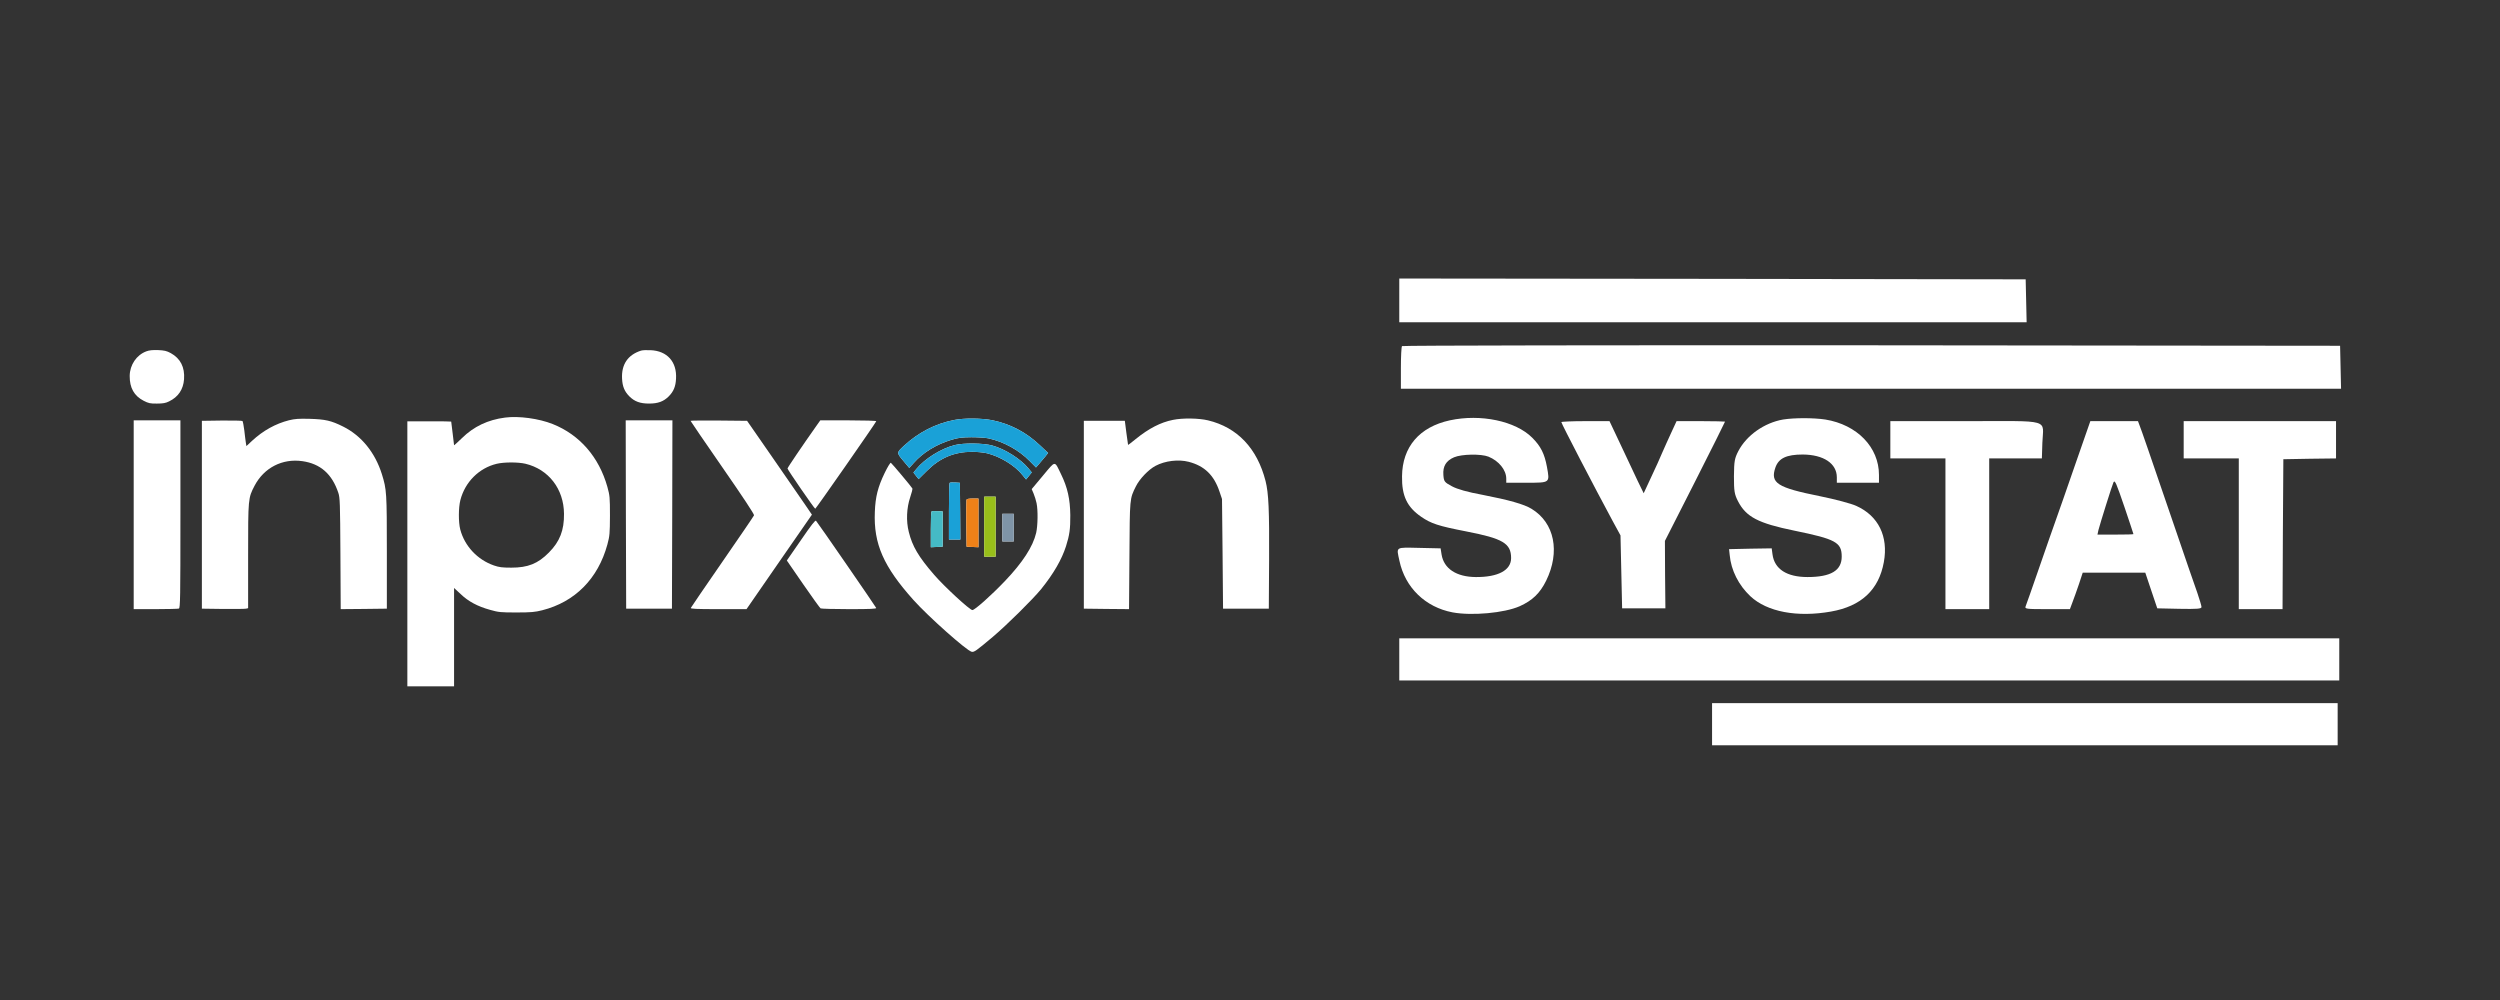
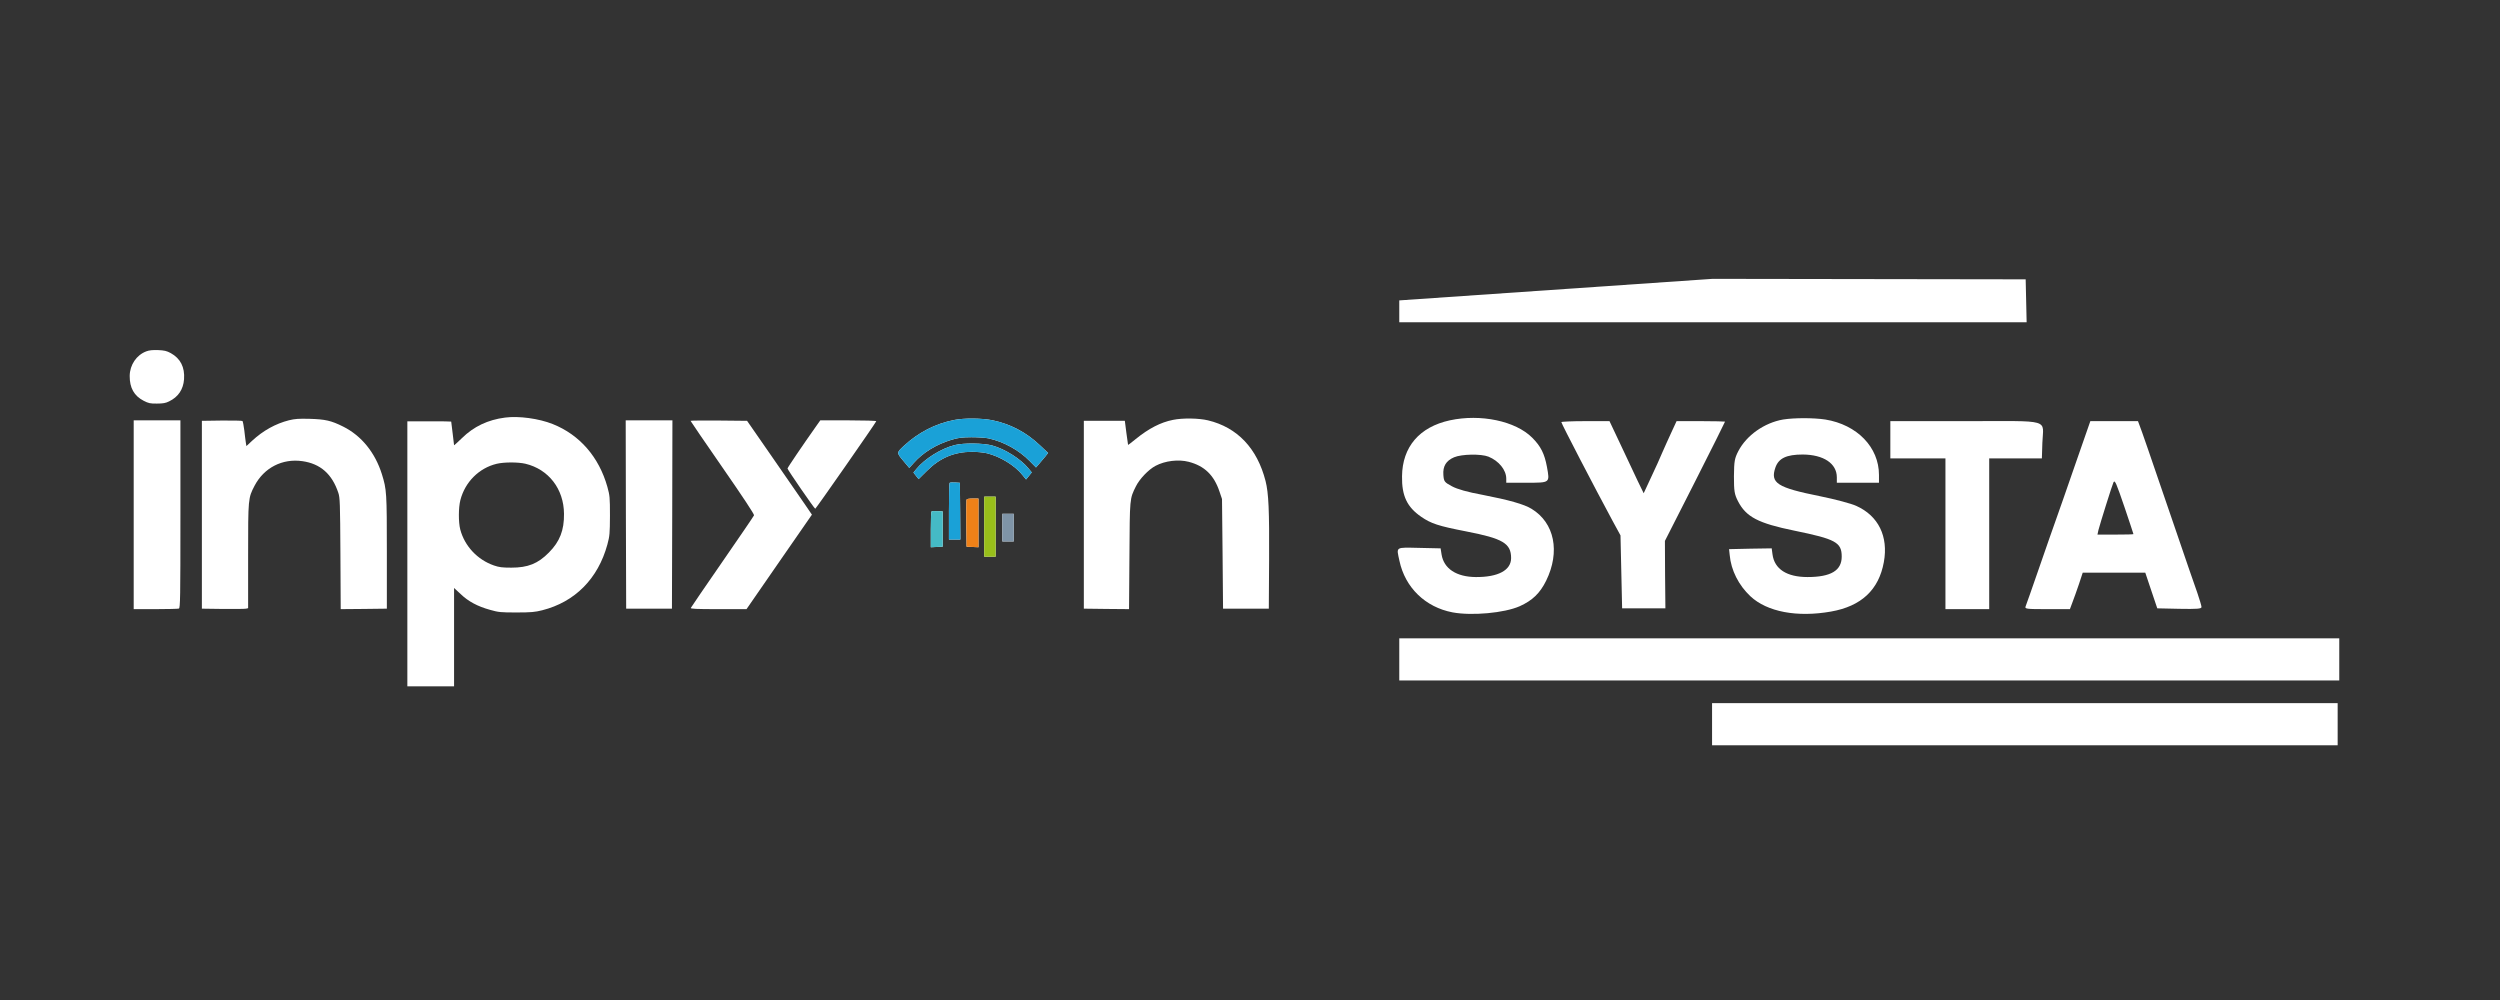
<svg xmlns="http://www.w3.org/2000/svg" version="1.1" id="inpixon_systat" x="0px" y="0px" width="1200px" height="480px" viewBox="0 0 1200 480" enable-background="new 0 0 1200 480" xml:space="preserve">
  <rect x="0" y="0" width="1200" height="480" fill="#333333" stroke="none" />
  <g>
    <rect fill="none" width="1200" height="480" />
    <g>
      <path fill="#FFFFFF" d="M70.263,168.633c-4.713,1.739-7.963,6.499-8.009,11.808c-0.044,5.723,2.105,9.564,6.728,11.947    c2.335,1.188,3.159,1.371,6.362,1.327c2.837,0,4.21-0.229,5.812-1.054c4.395-2.105,6.82-5.721,7.186-10.618    c0.413-5.813-1.739-9.978-6.361-12.541c-2.014-1.099-3.113-1.326-6.132-1.464C73.375,167.946,71.543,168.13,70.263,168.633z" />
-       <path fill="#FFFFFF" d="M307.656,168.312c-6.361,2.061-9.428,6.684-9.063,13.457c0.186,3.799,1.19,6.133,3.48,8.466    c2.516,2.519,5.217,3.48,9.473,3.48c4.255,0,6.958-0.962,9.474-3.48c2.287-2.333,3.297-4.667,3.479-8.466    c0.457-8.102-4.257-13.365-12.267-13.684C310.357,167.993,308.296,168.085,307.656,168.312z" />
      <path fill="#FFFFFF" d="M242.438,200.44c-8.238,1.053-15.057,4.303-20.686,9.84c-2.105,2.015-3.799,3.57-3.799,3.434    c0-0.139-0.321-2.747-0.686-5.768c-0.366-2.974-0.687-5.538-0.687-5.582c0-0.092-4.714-0.138-10.527-0.138h-10.524v63.615v63.615    h11.211h11.212v-23.614v-23.615l3.114,2.883c3.752,3.615,8.191,5.949,14.095,7.6c4.165,1.188,5.172,1.277,12.769,1.277    c7.002,0,8.833-0.182,12.312-1.051c15.743-3.979,26.818-15.148,31.305-31.58c1.099-4.116,1.189-5.172,1.236-13.819    c0-8.831-0.093-9.656-1.236-13.822c-4.028-14.325-13.273-24.989-26.225-30.161C258.686,200.898,248.983,199.572,242.438,200.44z     M252.187,222.593c11.121,2.654,18.443,12.081,18.535,24.025c0.092,7.921-2.012,13.319-7.231,18.584    c-5.264,5.353-10.068,7.274-18.079,7.274c-4.3,0-5.811-0.181-8.329-1.051c-7.917-2.746-14.051-9.292-16.156-17.256    c-0.915-3.521-0.869-10.525,0.046-14.096c2.243-8.695,8.924-15.38,17.393-17.438C241.936,221.771,248.617,221.771,252.187,222.593    z" />
      <path fill="#FFFFFF" d="M138.731,201.724c-6.454,1.646-12.404,4.941-17.667,9.793l-2.791,2.609l-0.274-1.694    c-0.139-0.962-0.505-3.615-0.733-5.858c-0.273-2.287-0.686-4.255-0.87-4.485c-0.183-0.183-4.668-0.274-9.93-0.228l-9.565,0.138    v45.078v45.081l10.067,0.137c5.539,0.05,10.525,0,11.122-0.137l1.007-0.227v-24.992c0-27.874,0-27.823,3.112-33.821    c4.532-8.604,13.318-13.136,22.932-11.762c8.647,1.236,14.229,6.135,17.252,15.195c0.778,2.286,0.869,4.852,1.007,29.198    l0.138,26.638l11.076-0.094l11.075-0.137v-27.002c0-28.925-0.091-30.114-2.38-37.529c-3.249-10.387-9.839-18.488-18.536-22.837    c-5.858-2.929-8.603-3.524-16.155-3.752C143.399,200.898,141.568,201.037,138.731,201.724z" />
      <path fill="#FFFFFF" d="M458.045,201.584c-9.104,1.786-17.3,6.042-24.209,12.45c-3.525,3.293-3.525,3.25-0.229,7.184l2.838,3.389    l2.193-2.427c4.396-4.987,10.895-8.925,18.079-11.075c3.295-1.006,4.987-1.189,9.521-1.235c3.021,0,6.728,0.229,8.236,0.55    c7.275,1.602,14.512,5.539,19.771,10.891l3.021,3.068l1.557-1.785c0.869-1.009,2.195-2.562,2.93-3.479l1.326-1.693l-3.89-3.66    c-6.547-6.227-14.233-10.252-22.839-12.037C471.408,200.716,462.807,200.624,458.045,201.584z" />
      <path fill="#FFFFFF" d="M563.035,201.539c-5.95,1.19-11.625,4.119-17.941,9.246c-1.967,1.603-3.568,2.837-3.616,2.79    c-0.044-0.09-0.409-2.699-0.821-5.857l-0.732-5.72h-9.839h-9.841v45.078v45.081l10.848,0.137l10.85,0.093l0.184-25.494    c0.182-28.055,0.09-27.364,3.11-33.453c1.737-3.523,6.042-8.056,9.428-9.84c4.577-2.425,10.985-3.206,15.927-1.923    c7.553,1.968,12.127,6.361,14.783,14.326l1.191,3.525l0.271,26.313l0.229,26.315h10.982h10.984l0.139-23.111    c0.136-24.258-0.229-32.266-1.694-38.124c-4.026-15.743-13.547-25.767-27.643-29.154    C575.438,200.716,567.704,200.579,563.035,201.539z" />
      <path fill="#FFFFFF" d="M64.176,247.076v45.311h10.481c5.767,0,10.8-0.136,11.212-0.277c0.641-0.271,0.732-4.664,0.732-45.307    v-45.035H75.389H64.176V247.076z" />
      <path fill="#FFFFFF" d="M300.425,246.939l0.138,45.218h10.984h10.984l0.137-45.218l0.093-45.172h-11.213h-11.212L300.425,246.939z    " />
      <path fill="#FFFFFF" d="M331.455,201.998c0,0.136,6.911,10.251,15.378,22.47c9.839,14.186,15.286,22.427,15.102,22.884    c-0.136,0.412-7.002,10.438-15.192,22.291c-8.191,11.854-15.014,21.83-15.149,22.147c-0.183,0.461,2.381,0.597,13.229,0.597    h13.501l15.698-22.701l15.697-22.65l-3.02-4.439c-1.694-2.425-8.698-12.585-15.563-22.519L358.597,202l-13.593-0.138    C337.542,201.813,331.455,201.86,331.455,201.998z" />
      <path fill="#FFFFFF" d="M391.731,204.607C385.322,213.67,378,224.468,378,224.882c0,0.547,12.815,19.177,13.318,19.313    c0.272,0.092,28.878-40.962,29.292-42.014c0.09-0.229-5.906-0.413-13.365-0.413h-13.503L391.731,204.607z" />
      <path fill="#FFFFFF" d="M458.321,213.622c-6.591,1.648-14.557,6.637-18.536,11.579l-1.328,1.646l1.236,1.555l1.234,1.558    l3.981-3.936c6.271-6.27,13.134-9.153,21.784-9.153c2.289,0,5.398,0.321,7.004,0.687c6.223,1.464,13.5,5.904,17.022,10.39    l1.785,2.196l1.374-1.69l1.371-1.697l-1.51-1.828c-3.708-4.577-11.307-9.384-17.438-11.077    C472.052,212.661,462.531,212.57,458.321,213.622z" />
-       <path fill="#FFFFFF" d="M424.635,227.033c-3.248,6.729-4.438,11.393-4.713,18.673c-0.641,15.378,4.165,26.224,18.535,42.288    c7.141,7.961,25.4,24.21,27.918,24.852c1.19,0.272,2.061-0.32,10.159-7.14c6.772-5.722,19.27-18.081,23.251-22.978    c5.996-7.457,9.84-14.144,11.898-20.549c1.691-5.354,2.104-8.283,2.061-14.873c-0.092-7.78-1.327-13.318-4.439-19.683    c-3.25-6.682-2.471-6.727-8.695,0.688l-5.398,6.454l0.915,2.149c0.503,1.189,1.146,3.252,1.418,4.577    c0.733,3.434,0.597,10.801-0.183,14.277c-1.558,6.638-6.498,14.233-15.014,23.158c-6.545,6.864-14.463,13.91-15.605,13.91    c-1.234,0-13.455-11.254-18.354-16.934c-7.458-8.603-10.479-13.687-12.173-20.592c-1.328-5.218-1.053-11.49,0.688-16.665    c0.688-2.009,1.146-3.841,1.054-4.162c-0.275-0.641-9.75-11.945-10.344-12.355C427.338,221.999,426.01,224.193,424.635,227.033z" />
      <path fill="#FFFFFF" d="M455.805,231.793c-0.184,0.182-0.319,6.361-0.319,13.773v13.41h2.743h2.746l-0.092-13.64l-0.137-13.593    l-2.289-0.137C457.177,231.517,455.986,231.609,455.805,231.793z" />
      <path fill="#FFFFFF" d="M472.417,252.798v14.418h2.745h2.746v-14.418v-14.415h-2.746h-2.745V252.798z" />
      <path fill="#FFFFFF" d="M463.904,239.892c-0.094,0.321-0.14,5.493-0.094,11.533l0.14,10.984l2.884,0.137l2.836,0.138v-11.713    v-11.676h-2.746C465.094,239.295,464.088,239.479,463.904,239.892z" />
      <path fill="#FFFFFF" d="M447.107,245.521c-0.184,0.185-0.32,4.117-0.32,8.739v8.423l2.884-0.14l2.838-0.137v-8.468v-8.467    l-2.517-0.138C448.572,245.247,447.291,245.339,447.107,245.521z" />
      <path fill="#FFFFFF" d="M481.113,253.256v6.635h2.744h2.744v-6.635v-6.638h-2.744h-2.744V253.256z" />
-       <path fill="#FFFFFF" d="M384.453,259.251l-6.773,9.795l7.825,11.353c4.302,6.225,8.059,11.439,8.376,11.623    c0.273,0.183,6.453,0.365,13.731,0.365c10.341,0,13.132-0.136,12.95-0.597c-0.274-0.683-28.146-41.099-28.881-41.832    C391.317,249.598,389.532,251.837,384.453,259.251z" />
    </g>
    <g>
-       <path fill="#FFFFFF" d="M671.651,144.192v10.503H822.18h150.605l-0.232-10.347l-0.231-10.268l-150.295-0.234l-150.374-0.155    L671.651,144.192L671.651,144.192z" />
-       <path fill="#FFFFFF" d="M672.975,166.131c-0.312,0.233-0.546,4.979-0.546,10.503v9.957h225.601h225.676l-0.233-10.346    l-0.23-10.271l-224.898-0.232C774.65,165.663,673.208,165.819,672.975,166.131z" />
+       <path fill="#FFFFFF" d="M671.651,144.192v10.503H822.18h150.605l-0.232-10.347l-0.231-10.268l-150.295-0.234L671.651,144.192L671.651,144.192z" />
      <path fill="#FFFFFF" d="M695.923,201.76c-14.624,3.189-22.792,12.759-22.948,26.839c-0.154,9.413,2.412,14.781,9.182,19.447    c4.745,3.269,8.247,4.435,21.471,7.001c17.736,3.424,21.704,5.758,21.704,12.837c0,5.835-6.225,9.181-16.958,9.101    c-9.335-0.075-15.325-4.045-16.415-10.812l-0.467-2.958l-10.349-0.232c-11.591-0.23-10.89-0.698-9.411,6.227    c2.722,12.835,12.444,22.248,25.516,24.734c9.258,1.715,24.813,0.313,32.208-2.953c6.064-2.725,9.723-6.225,12.678-12.217    c6.848-13.926,4.046-27.847-6.999-34.539c-3.503-2.178-10.97-4.277-23.417-6.688c-7.232-1.323-12.214-2.723-14.781-4.123    c-3.654-1.945-3.888-2.334-4.119-5.444c-0.313-4.202,1.319-6.845,5.133-8.479c3.654-1.558,12.915-1.712,16.492-0.311    c4.979,2.021,8.558,6.378,8.558,10.579v1.943h9.724c11.438,0,11.202,0.156,9.804-7.622c-1.169-6.302-2.955-9.88-7.079-14.003    C727.429,202.071,710.703,198.569,695.923,201.76z" />
      <path fill="#FFFFFF" d="M855.865,201.371c-8.946,1.556-17.503,7.545-21.473,15.169c-1.787,3.502-2.021,4.745-2.101,12.059    c0,7.157,0.233,8.635,1.945,11.98c3.888,7.545,9.646,10.578,27.146,14.157c19.761,4.045,22.64,5.601,22.64,12.447    c0,6.688-5.213,9.801-16.413,9.801c-9.959,0-15.871-3.813-16.807-10.894l-0.388-2.878l-10.191,0.156l-10.269,0.232l0.311,2.879    c0.623,7.156,4.279,14.471,9.958,19.761c8.014,7.469,22.404,10.188,38.663,7.312c14.546-2.564,22.949-10.425,25.359-23.727    c2.258-12.368-2.646-22.248-13.223-26.993c-2.335-1.089-10.192-3.19-17.506-4.669c-20.536-4.123-23.883-6.301-21.314-13.769    c1.556-4.435,5.291-6.224,13.146-6.224c9.957,0.077,16.335,4.277,16.335,10.969v2.566h10.114h10.113v-3.732    c0-13.303-10.502-24.116-25.749-26.605C870.489,200.515,861.232,200.515,855.865,201.371z" />
      <path fill="#FFFFFF" d="M749.444,202.615c0,0.7,16.022,31.506,24.582,47.375l3.813,7.001l0.39,17.504l0.39,17.504h10.347h10.426    l-0.156-16.181l-0.075-16.183l14.468-28.473c7.936-15.636,14.391-28.627,14.391-28.783c0-0.078-5.211-0.232-11.668-0.232h-11.591    l-2.411,5.212c-1.398,2.956-3.269,7.233-4.354,9.646c-1.016,2.412-3.425,7.857-5.447,12.059l-3.578,7.7l-2.879-5.911    c-1.555-3.269-5.211-11.047-8.167-17.348l-5.367-11.357H761.04C754.657,202.149,749.444,202.382,749.444,202.615z" />
      <path fill="#FFFFFF" d="M907.364,211.096v8.946h13.223h13.229v36.172v36.173h10.501h10.501v-36.173v-36.172h12.682H980.1    l0.231-7.391c0.391-11.826,5.058-10.502-36.872-10.502h-36.095V211.096z" />
      <path fill="#FFFFFF" d="M996.124,222.92c-3.967,11.513-8.09,23.26-9.179,26.293c-1.09,2.956-4.668,13.303-8.017,22.949    c-3.343,9.646-6.3,18.127-6.608,18.826c-0.545,1.32,0.231,1.396,10.346,1.396h10.891l1.245-3.343    c0.7-1.79,2.102-5.758,3.113-8.715l1.788-5.444h15.014h15.017l2.875,8.559l2.881,8.558l10.58,0.233    c8.558,0.154,10.655,0,10.655-0.855c0-0.544-0.934-3.656-2.021-6.847c-1.167-3.188-5.835-16.804-10.425-30.261    c-13.537-39.598-16.338-47.688-17.271-50.021l-0.777-2.1h-11.437h-11.435L996.124,222.92z M1019.929,243.923    c2.255,6.688,4.123,12.291,4.123,12.446c0,0.156-3.888,0.234-8.635,0.234h-8.636l0.468-2.181c0.699-2.8,6.768-22.171,7.234-22.949    C1015.183,230.31,1015.729,231.633,1019.929,243.923z" />
-       <path fill="#FFFFFF" d="M1048.168,211.096v8.946h13.223h13.228v36.172v36.173h10.502h10.502l0.156-36.018l0.231-35.939    l12.681-0.233l12.604-0.154v-8.946v-8.946h-36.563h-36.563L1048.168,211.096L1048.168,211.096z" />
      <path fill="#FFFFFF" d="M671.651,316.504v10.112H897.25h225.599v-10.112v-10.113H897.25H671.651V316.504z" />
      <path fill="#FFFFFF" d="M821.792,347.621v10.113h150.139h150.143v-10.113v-10.114H971.931H821.792V347.621z" />
    </g>
  </g>
  <path fill="#1AA1D7" d="M458.045,201.584c-9.104,1.786-17.3,6.042-24.209,12.45c-3.525,3.293-3.525,3.25-0.229,7.184l2.838,3.389  l2.194-2.427c4.395-4.987,10.894-8.925,18.079-11.075c3.295-1.006,4.987-1.189,9.52-1.235c3.021,0,6.728,0.229,8.237,0.55  c7.275,1.602,14.511,5.539,19.771,10.891l3.021,3.068l1.556-1.785c0.869-1.009,2.196-2.562,2.93-3.479l1.326-1.693l-3.89-3.66  c-6.546-6.227-14.233-10.252-22.838-12.037C471.408,200.716,462.807,200.624,458.045,201.584z" />
  <path fill="#1AA1D7" d="M458.321,213.622c-6.591,1.648-14.556,6.637-18.536,11.579l-1.328,1.646l1.236,1.555l1.235,1.558  l3.981-3.936c6.271-6.27,13.134-9.153,21.784-9.153c2.289,0,5.399,0.321,7.004,0.687c6.223,1.464,13.5,5.904,17.023,10.39  l1.785,2.196l1.374-1.69l1.371-1.697l-1.51-1.828c-3.708-4.577-11.306-9.384-17.438-11.077  C472.052,212.661,462.531,212.57,458.321,213.622z" />
  <path fill="#1AA1D7" d="M455.805,231.793c-0.184,0.182-0.32,6.361-0.32,13.773v13.41h2.744h2.746l-0.092-13.639l-0.137-13.593  l-2.289-0.137C457.177,231.517,455.986,231.609,455.805,231.793z" />
  <path fill="#98BF1A" d="M472.417,252.798v14.418h2.745h2.746v-14.418v-14.415h-2.746h-2.745V252.798z" />
  <path fill="#EF8118" d="M463.904,239.892c-0.093,0.321-0.139,5.493-0.093,11.533l0.139,10.984l2.884,0.137l2.836,0.138v-11.713  v-11.676h-2.746C465.094,239.295,464.088,239.479,463.904,239.892z" />
  <path fill="#45BAC5" d="M447.107,245.521c-0.183,0.185-0.32,4.117-0.32,8.74v8.422l2.884-0.139l2.838-0.137v-8.467v-8.467  l-2.517-0.138C448.572,245.247,447.291,245.339,447.107,245.521z" />
  <path fill="#7F94A7" d="M481.113,253.256v6.635h2.744h2.745v-6.635v-6.638h-2.745h-2.744V253.256z" />
</svg>